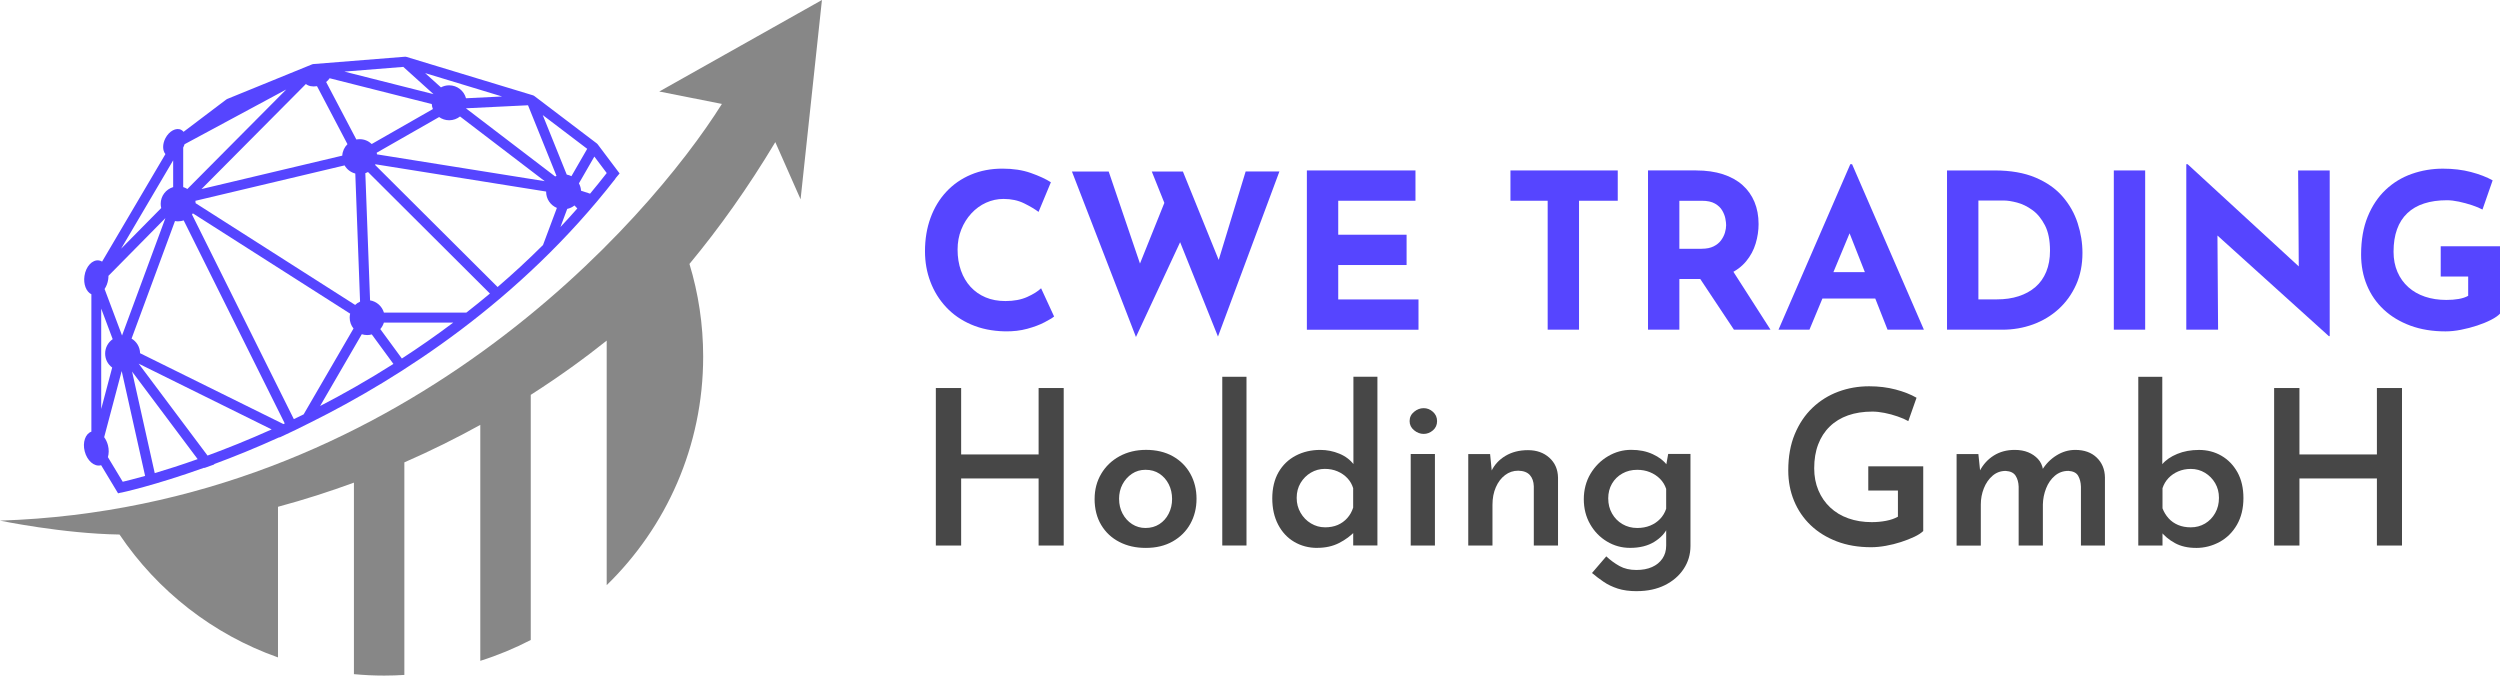
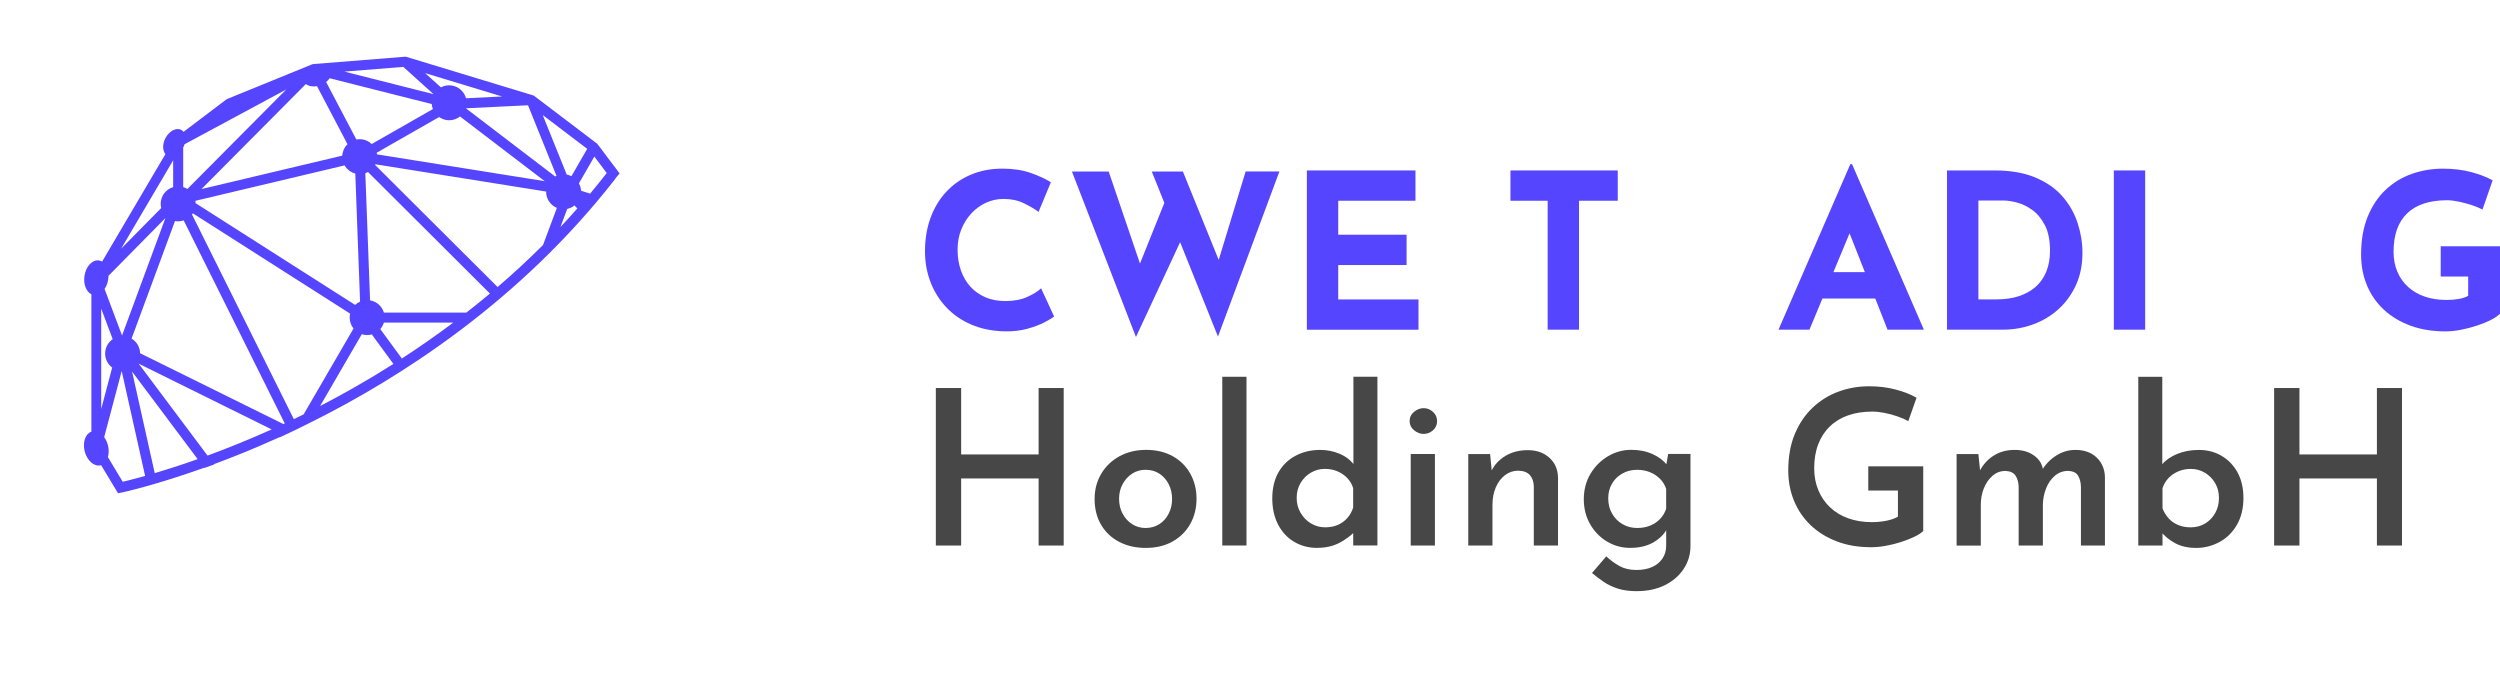
<svg xmlns="http://www.w3.org/2000/svg" id="Layer_2" viewBox="0 0 802.01 216.73">
  <defs>
    <style>
      .cls-1 {
        fill: #474747;
      }

      .cls-2 {
        fill: #878787;
      }

      .cls-3 {
        fill: #5645ff;
      }
    </style>
  </defs>
  <g id="Layer_1-2" data-name="Layer_1">
    <g>
      <g>
-         <path class="cls-2" d="M211.49,29.36l20.1,3.98C208.18,70.7,127.9,162.84,0,167.02c0,0,20.14,4.19,38.34,4.46,12.17,18.07,29.95,32.04,50.84,39.42v-48.32c8.51-2.29,16.63-4.91,24.36-7.75v61.44c3.2.3,6.45.46,9.72.46,2.17,0,4.32-.08,6.46-.21v-68.19c8.72-3.81,16.84-7.87,24.36-12.03v75.7c5.62-1.77,11.03-4.02,16.19-6.69v-78.64c9.38-6,17.52-11.94,24.36-17.4v78.45c19.09-18.59,30.95-44.56,30.95-73.31,0-10.35-1.54-20.33-4.4-29.74,9.54-11.49,18.78-24.45,27.54-39.08l8.11,18.35,6.85-63.94-52.19,29.36Z" />
        <path class="cls-3" d="M197.41,57.26c.45-.54.91-1.09,1.36-1.62l-6.99-9.29s-.03-.03-.04-.05c-.04-.05-.08-.09-.12-.13-.03-.03-.07-.07-.1-.1-.02-.01-.03-.03-.04-.04l-20.04-15.21s-.04-.02-.05-.03c-.04-.03-.08-.05-.12-.08-.03-.02-.07-.04-.1-.05-.05-.02-.1-.04-.15-.06-.02,0-.04-.02-.07-.03l-40.5-12.3c-.05-.02-.11-.02-.16-.03-.04,0-.08-.02-.13-.03-.07,0-.14,0-.22,0-.03,0-.06,0-.09,0h-.04s0,0,0,0l-29.27,2.34s0,0,0,0c0,0-.01,0-.02,0,0,0,0,0-.01,0-.03,0-.06,0-.09.02-.06,0-.12.02-.18.04-.02,0-.04,0-.06.02-.01,0-.03.01-.04.02-.02,0-.05.01-.07.02l-27.15,11.07c-.13.05-.25.12-.36.21l-13.67,10.34c-.21-.26-.46-.48-.76-.63-1.59-.83-3.86.37-5.06,2.68-.99,1.91-.94,3.97,0,5.1l-20.31,34.48c-.31-.19-.65-.32-1.02-.37-2.12-.31-4.2,1.93-4.64,4.99-.39,2.66.58,5.06,2.22,5.86v44.08c-1.93.67-2.89,3.43-2.14,6.32.77,3,3.07,5,5.15,4.47.04,0,.07-.03.11-.04l5.44,9.03c.34-.08.68-.17,1.03-.25v.03c.16-.03,10.59-2.26,26.6-7.99l.07.08c1.06-.37,2.12-.76,3.17-1.14l-.07-.1c6.33-2.34,13.4-5.2,20.99-8.64,0,.03,0,.07,0,.1,3.41-1.57,6.77-3.2,10.06-4.87h0c28.58-14.22,67.14-38.84,97.73-78.19ZM159.63,92.07l-39.3-39.16c.04-.07.07-.14.1-.21l54.77,8.75s0,.05,0,.08c0,2.33,1.42,4.33,3.45,5.17l-4.45,11.9c-4.79,4.78-9.66,9.26-14.56,13.47ZM123.16,100.27c-.61-2.02-2.32-3.56-4.44-3.91l-1.52-40.8c.3-.1.59-.22.86-.37l39.11,38.98c-2.52,2.11-5.04,4.14-7.56,6.11h-26.46ZM145.41,103.49c-5.55,4.17-11.07,8.01-16.49,11.52l-6.92-9.44c.52-.6.92-1.3,1.15-2.08h22.25ZM120.85,48.99l20.02-11.44c.91.65,2.02,1.03,3.23,1.03,1.32,0,2.52-.46,3.48-1.21l27.17,20.75-53.81-8.6c-.02-.18-.05-.35-.09-.52ZM179.79,72.83l2.18-5.82c.87-.18,1.66-.57,2.32-1.1l.92.96c-1.79,2.03-3.6,4.02-5.42,5.96ZM194.64,55.51c-1.75,2.25-3.54,4.46-5.34,6.62l-2.9-.95c-.05-.85-.29-1.65-.68-2.36l4.95-8.59,3.97,5.28ZM188.38,47.74l-5.06,8.78c-.47-.24-.98-.41-1.51-.51l-7.7-19.1,14.26,10.83ZM178.51,56.41c-.14.06-.28.13-.41.2l-28.64-21.87,19.93-.97,9.13,22.64ZM161.1,30.95l-11.6.57c-.64-2.39-2.82-4.15-5.41-4.15-.95,0-1.85.24-2.63.66l-5.08-4.58,24.72,7.51ZM129.38,21.46l9.69,8.74-28.59-7.23,18.9-1.51ZM105.75,25.1l32.76,8.28c.04.56.16,1.1.36,1.61l-19.62,11.21c-1.01-.96-2.36-1.55-3.86-1.55-.37,0-.73.04-1.07.1l-9.69-18.44c.46-.37.84-.78,1.12-1.21ZM94.36,134.41s-.08,0-.11.02l-32.65-65.61c.1-.12.19-.25.27-.38l50.46,32.18c-.09.41-.15.83-.15,1.27,0,1.33.46,2.54,1.23,3.5l-16,27.54c-1.03.51-2.05,1-3.05,1.48ZM62.76,65.18c-.01-.26-.04-.51-.08-.76l47.86-11.36c.74,1.28,1.97,2.23,3.44,2.61l1.53,41.09c-.59.26-1.12.62-1.58,1.06l-51.17-32.63ZM101.69,27.63l9.78,18.62c-.97.95-1.59,2.24-1.67,3.68l-45.16,10.72,33.49-33.7c.83.68,2.15.94,3.57.69ZM58.77,47.34s0-.01.01-.02c.18-.35.32-.7.43-1.05l32.62-17.56-31.72,31.92c-.42-.26-.86-.47-1.34-.61v-12.68ZM57.16,71c.62,0,1.22-.11,1.77-.29l32.42,65.13c-.14.07-.29.13-.43.2l-45.98-22.73c-.04-1.99-1.12-3.73-2.73-4.69l13.93-37.71c.33.06.66.1,1.01.1ZM55.55,51.45v8.57c-2.31.69-4,2.83-4,5.37,0,.47.06.92.17,1.35l-12.87,13.04,16.69-28.33ZM34.71,89.63c.06-.39.08-.77.08-1.14l18.27-18.52-13.91,37.66-5.6-14.92c.57-.84.99-1.89,1.16-3.08ZM32.48,99.03l3.67,9.78c-1.46,1.01-2.42,2.7-2.42,4.61s.89,3.47,2.26,4.49l-3.52,13.29v-32.16ZM34.61,146.66c.33-1.11.37-2.45.02-3.82-.26-.99-.68-1.87-1.21-2.59l5.62-21.22,7.51,33.64c-3.37.95-5.83,1.56-7.18,1.88l-4.75-7.89ZM49.64,151.78l-7.27-32.58,21.04,28.09c-5.3,1.88-9.95,3.36-13.77,4.49ZM44.5,116.67l42.65,21.09c-7.46,3.35-14.4,6.12-20.57,8.39l-22.08-29.47ZM116.07,107.22c.54.17,1.12.27,1.72.27.51,0,1.01-.07,1.48-.21l6.94,9.47c-8.22,5.21-16.16,9.7-23.52,13.5l13.38-23.04Z" />
      </g>
      <g>
        <path class="cls-3" d="M338.18,101.52c-.55.46-1.58,1.09-3.09,1.87-1.5.79-3.34,1.48-5.52,2.08-2.18.6-4.58.88-7.22.83-4.03-.09-7.62-.82-10.79-2.19-3.17-1.36-5.85-3.23-8.05-5.59-2.2-2.36-3.88-5.07-5.03-8.12-1.16-3.05-1.74-6.32-1.74-9.79,0-3.89.59-7.45,1.77-10.69,1.18-3.24,2.87-6.04,5.07-8.4,2.2-2.36,4.82-4.19,7.88-5.48,3.05-1.29,6.43-1.94,10.13-1.94,3.42,0,6.45.46,9.09,1.39,2.64.93,4.79,1.92,6.45,2.98l-3.96,9.51c-1.16-.88-2.7-1.79-4.62-2.74-1.92-.95-4.13-1.42-6.63-1.42-1.94,0-3.81.41-5.59,1.21-1.78.81-3.36,1.96-4.72,3.44-1.37,1.48-2.44,3.2-3.23,5.17-.79,1.97-1.18,4.11-1.18,6.42,0,2.45.36,4.7,1.08,6.73.72,2.04,1.75,3.78,3.09,5.24s2.95,2.58,4.82,3.37c1.87.79,3.99,1.18,6.35,1.18,2.73,0,5.07-.44,7.01-1.32,1.94-.88,3.42-1.8,4.44-2.78l4.16,9.02Z" />
        <path class="cls-3" d="M343.87,55.02h11.8l10.9,32.06-1.6-.69,9.51-23.67,4.65,13.81-14.71,31.58-20.54-53.09ZM369.49,55.02h9.99l12.56,31.02-1.8-.28,9.37-30.75h10.83l-19.71,52.96-21.24-52.96Z" />
        <path class="cls-3" d="M419.25,54.68h34.84v9.72h-24.78v10.9h21.93v9.72h-21.93v11.04h25.75v9.72h-35.81v-51.08Z" />
        <path class="cls-3" d="M484.56,54.68h34.42v9.72h-12.42v41.36h-10.06v-41.36h-11.94v-9.72Z" />
-         <path class="cls-3" d="M544.17,54.68c3.19,0,6.04.41,8.54,1.21,2.5.81,4.59,1.97,6.28,3.47,1.69,1.5,2.97,3.31,3.85,5.41.88,2.11,1.32,4.48,1.32,7.11,0,2.08-.31,4.16-.94,6.25-.62,2.08-1.64,3.98-3.05,5.69-1.41,1.71-3.27,3.09-5.59,4.13-2.31,1.04-5.18,1.56-8.61,1.56h-7.22v16.24h-10.06v-51.08h15.48ZM545.91,79.8c1.53,0,2.8-.25,3.82-.76,1.02-.51,1.82-1.16,2.39-1.94.58-.79.99-1.61,1.25-2.46.25-.86.38-1.65.38-2.39,0-.56-.08-1.26-.24-2.12-.16-.86-.5-1.72-1.01-2.6-.51-.88-1.28-1.62-2.33-2.22-1.04-.6-2.44-.9-4.2-.9h-7.22v15.41h7.15ZM555.35,86.05l12.63,19.71h-11.73l-12.91-19.43,12.01-.28Z" />
        <path class="cls-3" d="M570.55,105.76l23.04-53.09h.56l23.04,53.09h-11.66l-14.71-37.34,7.29-5-17.63,42.34h-9.92ZM586.3,87.3h15.34l3.54,8.47h-22l3.12-8.47Z" />
        <path class="cls-3" d="M624.61,105.76v-51.08h15.27c5.14,0,9.51.76,13.12,2.29,3.61,1.53,6.51,3.56,8.71,6.11,2.2,2.55,3.81,5.39,4.82,8.54,1.02,3.15,1.53,6.32,1.53,9.51,0,3.79-.68,7.21-2.05,10.24-1.37,3.03-3.23,5.62-5.59,7.77-2.36,2.15-5.09,3.79-8.19,4.93-3.1,1.13-6.38,1.7-9.85,1.7h-17.77ZM634.68,96.04h5.97c2.54,0,4.86-.33,6.94-1.01,2.08-.67,3.87-1.65,5.38-2.95,1.5-1.29,2.66-2.93,3.47-4.89.81-1.97,1.21-4.22,1.21-6.77,0-3.33-.54-6.05-1.63-8.15-1.09-2.1-2.43-3.74-4.03-4.89-1.6-1.16-3.23-1.95-4.89-2.39-1.67-.44-3.08-.66-4.23-.66h-8.19v31.72Z" />
        <path class="cls-3" d="M678.12,54.68h10.06v51.08h-10.06v-51.08Z" />
-         <path class="cls-3" d="M747.11,107.84l-38.73-34.98,2.98,1.67.21,31.23h-10.2v-53.09h.42l37.89,34.84-2.22-.97-.21-31.86h10.13v53.16h-.28Z" />
        <path class="cls-3" d="M802.01,100.62c-.6.65-1.55,1.31-2.85,1.98-1.3.67-2.79,1.28-4.48,1.84-1.69.56-3.41,1.01-5.17,1.35-1.76.35-3.42.52-5,.52-4.16,0-7.91-.61-11.24-1.84-3.33-1.23-6.18-2.94-8.54-5.14-2.36-2.2-4.16-4.8-5.41-7.81-1.25-3.01-1.87-6.29-1.87-9.85,0-4.67.71-8.73,2.12-12.18,1.41-3.45,3.33-6.32,5.76-8.61,2.43-2.29,5.23-3.99,8.4-5.1,3.17-1.11,6.49-1.67,9.96-1.67,3.29,0,6.29.36,9.02,1.08,2.73.72,5.04,1.61,6.94,2.67l-3.26,9.37c-.83-.46-1.94-.92-3.33-1.39-1.39-.46-2.8-.84-4.23-1.15-1.43-.3-2.71-.45-3.82-.45-2.78,0-5.23.35-7.36,1.04-2.13.69-3.92,1.73-5.38,3.12-1.46,1.39-2.56,3.11-3.3,5.17-.74,2.06-1.11,4.45-1.11,7.18,0,2.41.42,4.57,1.25,6.49.83,1.92,2,3.55,3.5,4.89,1.5,1.34,3.29,2.36,5.34,3.05,2.06.69,4.34,1.04,6.84,1.04,1.43,0,2.75-.1,3.96-.31,1.2-.21,2.22-.54,3.05-1.01v-6.18h-8.81v-9.72h19.02v21.58Z" />
      </g>
      <g>
        <path class="cls-1" d="M341.24,124.48v50.53h-8.05v-21.52h-24.85v21.52h-8.12v-50.53h8.12v21.31h24.85v-21.31h8.05Z" />
        <path class="cls-1" d="M351.16,160.01c0-2.96.71-5.63,2.12-8.02,1.41-2.38,3.37-4.26,5.86-5.62,2.5-1.36,5.34-2.05,8.54-2.05s6.14.68,8.57,2.05c2.43,1.37,4.3,3.24,5.62,5.62,1.32,2.38,1.98,5.06,1.98,8.02s-.66,5.63-1.98,8.02c-1.32,2.38-3.2,4.27-5.66,5.66-2.45,1.39-5.32,2.08-8.61,2.08s-6.03-.64-8.5-1.91c-2.48-1.27-4.42-3.09-5.83-5.45-1.41-2.36-2.12-5.16-2.12-8.4ZM359.01,160.08c0,1.71.37,3.27,1.11,4.68.74,1.41,1.76,2.53,3.05,3.37,1.29.83,2.73,1.25,4.3,1.25,1.71,0,3.2-.42,4.48-1.25s2.27-1.95,2.98-3.37c.72-1.41,1.08-2.97,1.08-4.68s-.36-3.34-1.08-4.75c-.72-1.41-1.71-2.53-2.98-3.37s-2.76-1.25-4.48-1.25c-1.62,0-3.07.43-4.34,1.28-1.27.86-2.28,1.98-3.02,3.37-.74,1.39-1.11,2.96-1.11,4.72Z" />
        <path class="cls-1" d="M392.11,120.87h7.77v54.13h-7.77v-54.13Z" />
        <path class="cls-1" d="M422.58,175.77c-2.73,0-5.19-.65-7.39-1.94-2.2-1.29-3.92-3.15-5.17-5.55-1.25-2.41-1.87-5.21-1.87-8.4s.67-6.08,2.01-8.4c1.34-2.31,3.18-4.08,5.52-5.31,2.34-1.22,4.96-1.84,7.88-1.84,2.13,0,4.17.41,6.11,1.21s3.49,1.98,4.65,3.5l-.14,2.64v-30.82h7.7v54.13h-7.77v-6.66l.76,1.94c-1.48,1.57-3.24,2.88-5.27,3.92-2.04,1.04-4.37,1.56-7.01,1.56ZM425.01,169.17c1.57,0,2.95-.25,4.13-.76,1.18-.51,2.2-1.24,3.05-2.19.86-.95,1.49-2.07,1.91-3.37v-6.25c-.37-1.2-.98-2.27-1.84-3.19-.86-.92-1.91-1.65-3.16-2.19s-2.61-.8-4.09-.8c-1.62,0-3.11.41-4.48,1.21-1.37.81-2.46,1.91-3.3,3.3-.83,1.39-1.25,2.98-1.25,4.79s.42,3.35,1.25,4.79c.83,1.44,1.94,2.57,3.33,3.4,1.39.83,2.87,1.25,4.44,1.25Z" />
        <path class="cls-1" d="M452.21,135.1c0-1.2.47-2.2,1.42-2.98.95-.79,1.98-1.18,3.09-1.18s2.1.39,2.98,1.18c.88.79,1.32,1.78,1.32,2.98s-.44,2.19-1.32,2.95c-.88.76-1.87,1.15-2.98,1.15s-2.14-.39-3.09-1.18c-.95-.79-1.42-1.76-1.42-2.92ZM452.56,145.65h7.77v29.36h-7.77v-29.36Z" />
        <path class="cls-1" d="M478.03,145.65l.62,6.32-.21-.83c.97-2.04,2.47-3.67,4.51-4.89s4.44-1.84,7.22-1.84,5.07.81,6.87,2.43c1.8,1.62,2.73,3.75,2.78,6.38v21.79h-7.77v-19.02c-.05-1.48-.46-2.67-1.25-3.57-.79-.9-2.04-1.38-3.75-1.42-1.57,0-2.98.47-4.23,1.42-1.25.95-2.23,2.24-2.95,3.89-.72,1.64-1.08,3.53-1.08,5.66v13.05h-7.77v-29.36h7.01Z" />
        <path class="cls-1" d="M525.09,189.65c-2.36,0-4.4-.28-6.11-.83-1.71-.56-3.23-1.28-4.55-2.19-1.32-.9-2.56-1.84-3.71-2.81l4.58-5.34c1.34,1.25,2.76,2.29,4.27,3.12,1.5.83,3.3,1.25,5.38,1.25,1.94,0,3.62-.31,5.03-.94,1.41-.62,2.52-1.53,3.33-2.71.81-1.18,1.21-2.58,1.21-4.2v-7.29l.49,1.46c-.79,1.8-2.22,3.36-4.3,4.65s-4.67,1.94-7.77,1.94c-2.68,0-5.16-.68-7.43-2.05-2.27-1.36-4.07-3.23-5.41-5.59-1.34-2.36-2.01-5.02-2.01-7.98s.72-5.77,2.15-8.16c1.43-2.38,3.31-4.26,5.62-5.62,2.31-1.36,4.79-2.05,7.43-2.05s4.89.46,6.91,1.39,3.53,2.08,4.55,3.47l-.42,1.11.83-4.65h7.15v29.5c0,2.73-.73,5.19-2.19,7.39-1.46,2.2-3.47,3.93-6.04,5.21-2.57,1.27-5.56,1.91-8.99,1.91ZM515.93,159.94c0,1.76.4,3.36,1.21,4.79.81,1.43,1.92,2.57,3.33,3.4,1.41.83,3,1.25,4.75,1.25,1.53,0,2.92-.25,4.16-.76,1.25-.51,2.31-1.23,3.19-2.15.88-.92,1.53-2.01,1.94-3.26v-6.38c-.42-1.25-1.08-2.33-1.98-3.23s-1.98-1.61-3.23-2.12c-1.25-.51-2.61-.76-4.09-.76-1.76,0-3.34.39-4.75,1.18-1.41.79-2.52,1.87-3.33,3.26-.81,1.39-1.21,2.98-1.21,4.79Z" />
        <path class="cls-1" d="M616.98,170.35c-.65.65-1.61,1.27-2.88,1.87-1.27.6-2.7,1.16-4.27,1.67-1.57.51-3.19.91-4.86,1.21-1.67.3-3.24.45-4.72.45-4.07,0-7.74-.62-11-1.87-3.26-1.25-6.05-2.97-8.36-5.17-2.31-2.2-4.09-4.8-5.34-7.81-1.25-3.01-1.87-6.27-1.87-9.79,0-4.4.69-8.27,2.08-11.62s3.29-6.18,5.69-8.47c2.41-2.29,5.17-4.01,8.29-5.17,3.12-1.16,6.42-1.73,9.89-1.73,3.05,0,5.89.35,8.5,1.04,2.61.69,4.85,1.57,6.7,2.64l-2.64,7.5c-.88-.51-2.01-1.01-3.4-1.49-1.39-.49-2.8-.87-4.23-1.15-1.43-.28-2.73-.42-3.89-.42-2.92,0-5.52.41-7.81,1.21-2.29.81-4.25,2-5.87,3.58-1.62,1.57-2.86,3.48-3.71,5.73-.86,2.25-1.28,4.8-1.28,7.67,0,2.59.45,4.95,1.35,7.08.9,2.13,2.16,3.96,3.78,5.48,1.62,1.53,3.56,2.7,5.83,3.5,2.27.81,4.77,1.21,7.5,1.21,1.57,0,3.1-.14,4.58-.42s2.75-.72,3.82-1.32v-8.4h-9.51v-7.77h17.63v20.75Z" />
        <path class="cls-1" d="M634.67,145.65l.62,5.97-.21-.49c1.11-2.13,2.62-3.79,4.55-5,1.92-1.2,4.15-1.8,6.7-1.8,1.62,0,3.05.25,4.3.76,1.25.51,2.3,1.23,3.16,2.15.86.93,1.4,2.08,1.63,3.47l-.35.14c1.2-1.99,2.75-3.57,4.65-4.75,1.9-1.18,3.91-1.77,6.04-1.77,2.87,0,5.16.82,6.87,2.46,1.71,1.64,2.59,3.76,2.64,6.35v21.86h-7.7v-18.88c-.05-1.39-.35-2.56-.9-3.5-.56-.95-1.6-1.47-3.12-1.56-1.67,0-3.11.52-4.34,1.56-1.23,1.04-2.16,2.38-2.81,4.03-.65,1.64-1,3.37-1.04,5.17v13.19h-7.77v-18.88c-.05-1.39-.37-2.56-.97-3.5-.6-.95-1.67-1.47-3.19-1.56-1.62,0-3.03.52-4.23,1.56-1.2,1.04-2.13,2.38-2.78,4.03-.65,1.64-.97,3.37-.97,5.17v13.19h-7.77v-29.36h7.01Z" />
        <path class="cls-1" d="M704.5,175.77c-2.64,0-4.91-.52-6.8-1.56-1.9-1.04-3.47-2.37-4.72-3.99l.76-2.01v6.8h-7.77v-54.13h7.7v30.82l-.07-2.71c1.16-1.39,2.78-2.51,4.86-3.37,2.08-.86,4.42-1.28,7.01-1.28s5.03.62,7.18,1.87,3.86,3.02,5.14,5.31c1.27,2.29,1.91,5.06,1.91,8.29s-.69,6.13-2.08,8.54c-1.39,2.41-3.25,4.25-5.59,5.52-2.34,1.27-4.85,1.91-7.53,1.91ZM702.83,169.17c1.67,0,3.18-.4,4.55-1.21,1.36-.81,2.45-1.93,3.26-3.37.81-1.43,1.21-3.05,1.21-4.86s-.41-3.33-1.21-4.72c-.81-1.39-1.9-2.5-3.26-3.33-1.37-.83-2.88-1.25-4.55-1.25-1.48,0-2.83.27-4.06.8-1.23.53-2.27,1.25-3.12,2.15-.86.9-1.49,1.98-1.91,3.23v6.46c.46,1.2,1.11,2.27,1.94,3.19.83.93,1.85,1.64,3.05,2.15,1.2.51,2.57.76,4.09.76Z" />
        <path class="cls-1" d="M770.57,124.48v50.53h-8.05v-21.52h-24.85v21.52h-8.12v-50.53h8.12v21.31h24.85v-21.31h8.05Z" />
      </g>
    </g>
  </g>
</svg>